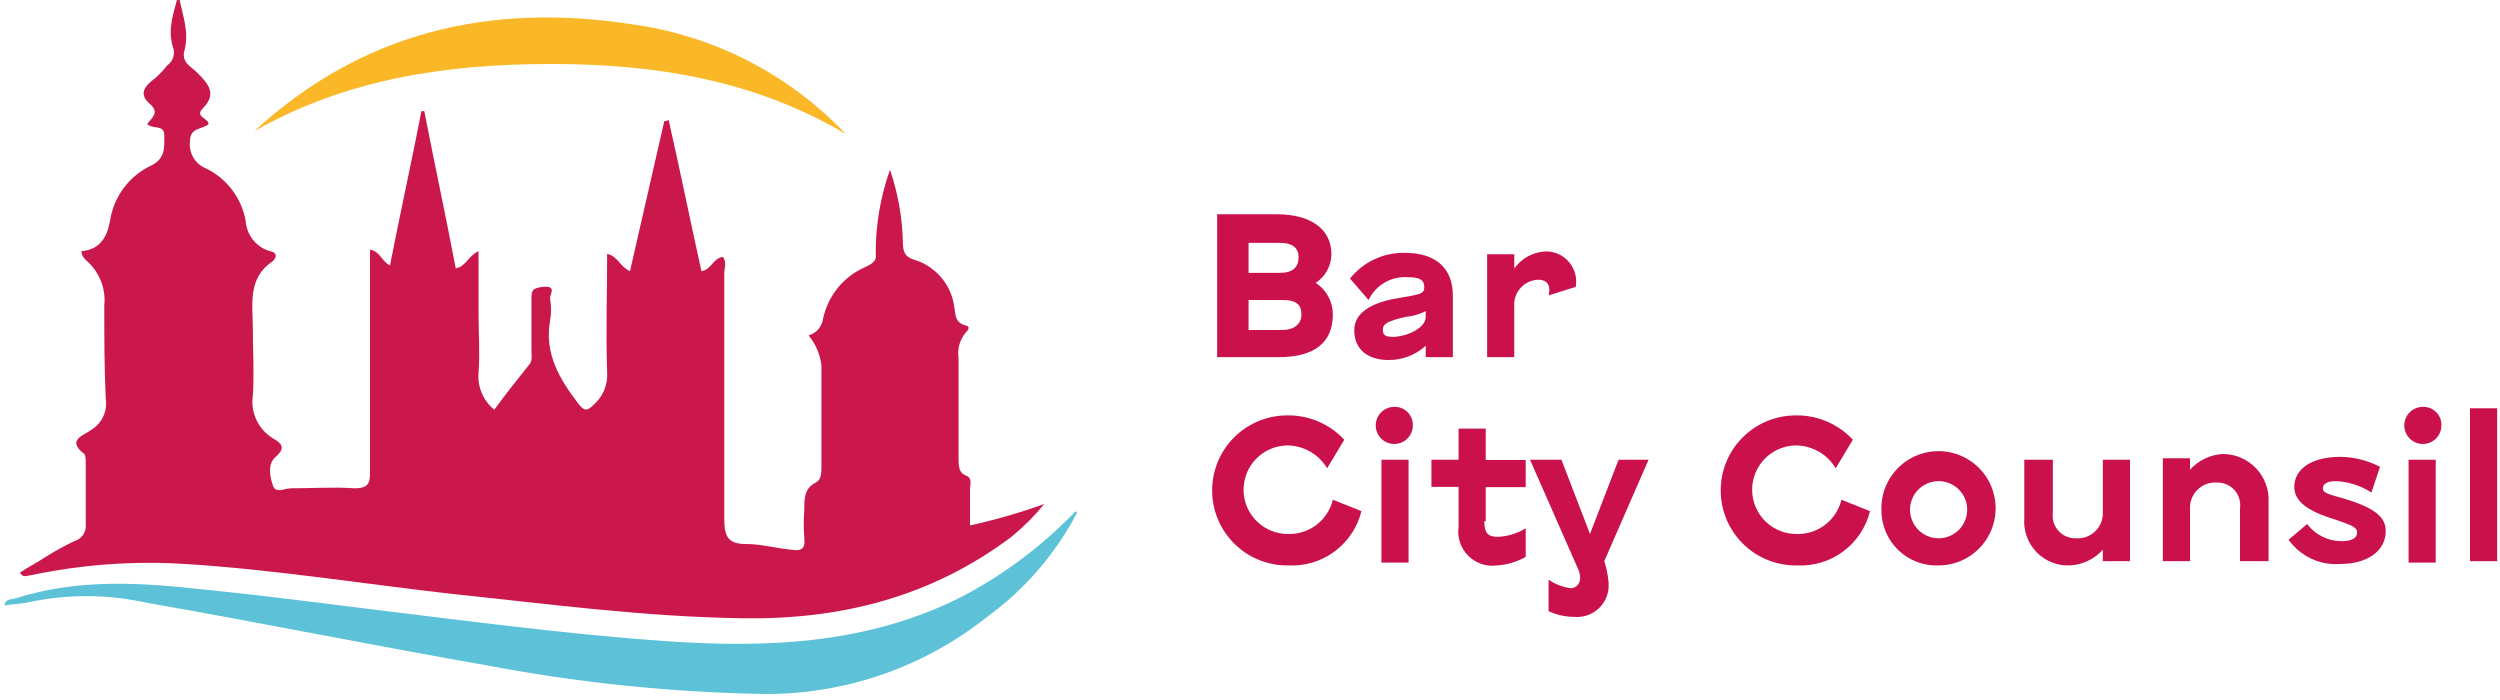
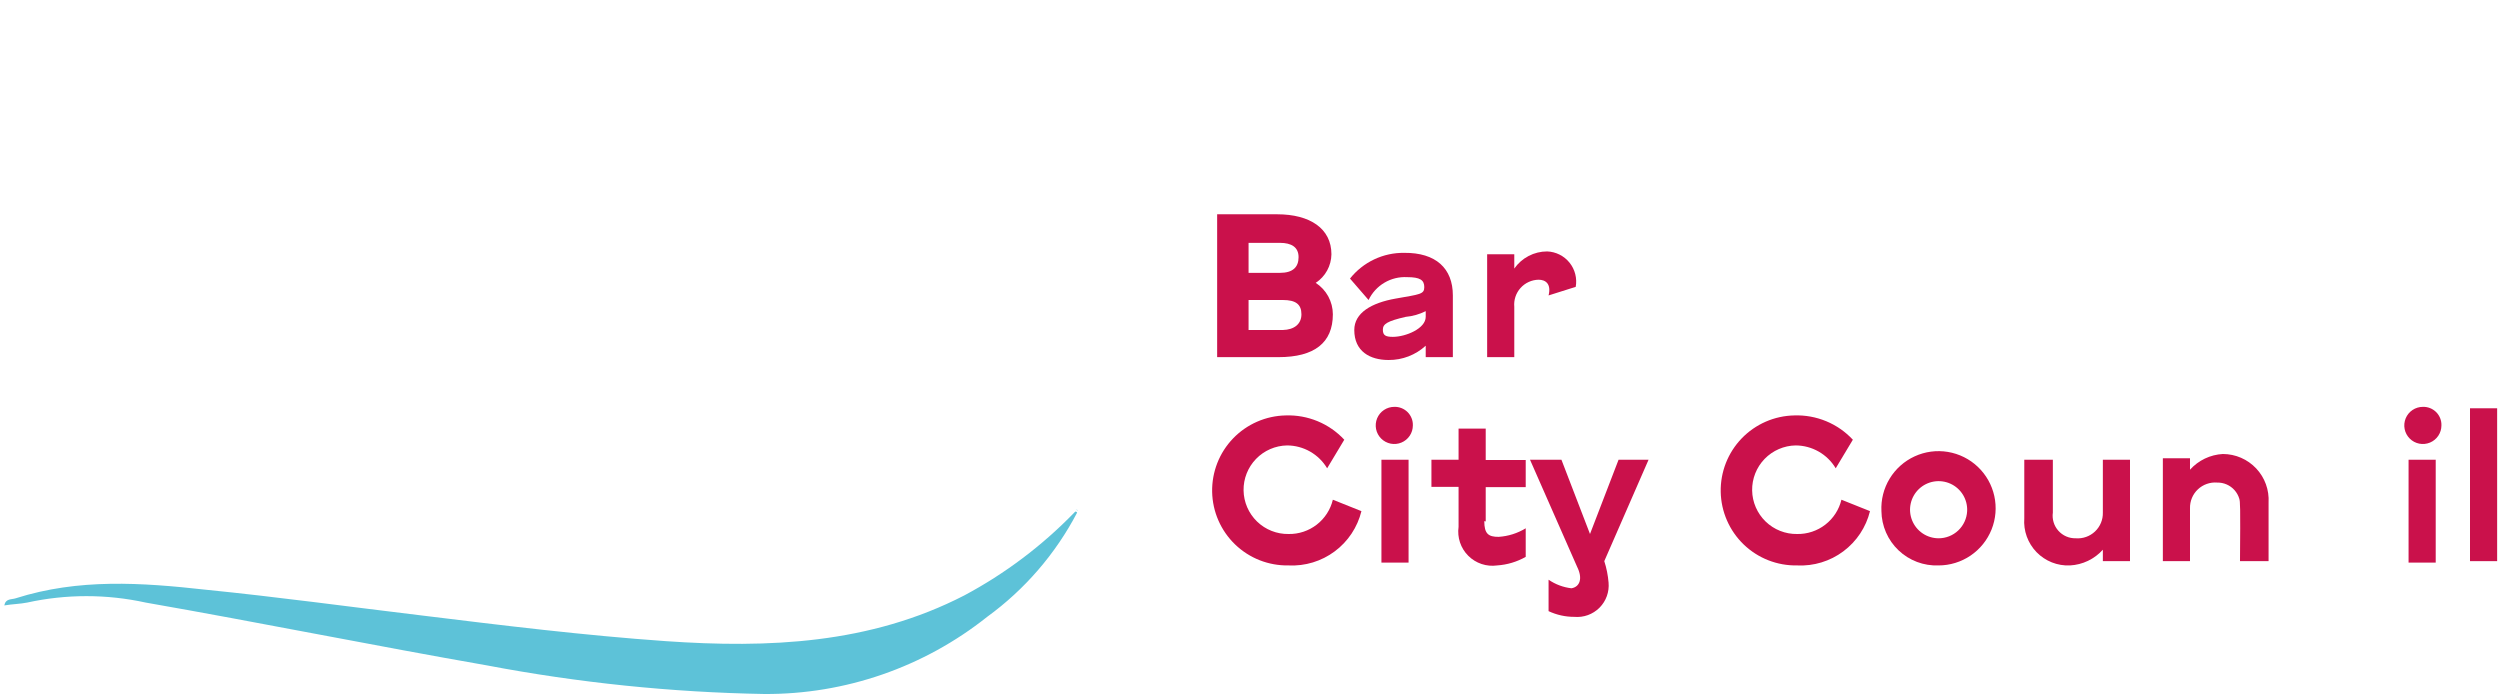
<svg xmlns="http://www.w3.org/2000/svg" width="175" height="49" viewBox="0 0 175 49" fill="none">
  <g clip-path="url(#clip0_2389_4209)">
-     <path d="M62.3 11.88C62.849 13.492 63.152 15.178 63.2 16.88C63.2 17.58 63.3 17.98 64 18.18C64.734 18.404 65.388 18.834 65.885 19.419C66.381 20.004 66.699 20.719 66.8 21.48C66.9 21.98 66.8 22.58 67.6 22.78C68 22.88 67.7 23.18 67.6 23.28C67.394 23.527 67.242 23.816 67.156 24.126C67.07 24.436 67.051 24.762 67.1 25.08V32.08C67.1 32.58 67.1 33.08 67.6 33.28C68.1 33.48 67.9 33.88 67.9 34.28V36.78C69.664 36.392 71.401 35.891 73.1 35.28C72.411 36.12 71.64 36.891 70.8 37.58C65.2 41.78 58.9 43.38 52 43.28C45.1 43.18 38.4 42.28 31.7 41.58C25.5 40.88 19.3 39.88 13 39.48C9.347 39.248 5.68 39.517 2.1 40.28C1.9 40.28 1.6 40.48 1.4 40.08C2 39.68 2.6 39.38 3.2 38.98C3.845 38.575 4.513 38.208 5.2 37.88C5.455 37.81 5.677 37.65 5.824 37.429C5.971 37.209 6.033 36.943 6 36.68V32.38C6 32.18 6 31.88 5.9 31.78C4.6 30.78 5.9 30.48 6.4 30.08C6.767 29.855 7.058 29.525 7.236 29.133C7.415 28.741 7.471 28.305 7.4 27.88C7.3 25.68 7.3 23.58 7.3 21.38C7.356 20.829 7.286 20.273 7.096 19.753C6.905 19.233 6.599 18.764 6.2 18.38C6 18.18 5.7 17.98 5.7 17.58C7 17.48 7.5 16.58 7.7 15.48C7.822 14.64 8.15 13.844 8.657 13.163C9.163 12.482 9.831 11.938 10.6 11.58C11.6 11.08 11.5 10.28 11.5 9.48C11.5 8.68 10.7 9.08 10.3 8.68C10.6 8.28 11.2 7.88 10.5 7.28C9.8 6.68 10 6.18 10.6 5.68C11.015 5.365 11.385 4.995 11.7 4.58C11.904 4.441 12.055 4.236 12.127 4C12.2 3.764 12.191 3.51 12.1 3.28C11.7 1.98 12.2 0.78 12.5 -0.42C12.7 0.88 13.3 2.18 12.9 3.58C12.7 4.38 13.4 4.68 13.8 5.08C14.6 5.88 15.2 6.58 14.2 7.58C13.6 8.18 14.6 8.28 14.6 8.68C14.2 9.08 13.3 8.88 13.3 9.88C13.248 10.274 13.328 10.673 13.527 11.017C13.726 11.361 14.033 11.629 14.4 11.78C15.127 12.129 15.761 12.647 16.248 13.291C16.735 13.934 17.061 14.685 17.2 15.48C17.233 15.962 17.414 16.423 17.718 16.799C18.022 17.174 18.435 17.447 18.9 17.58C19.4 17.68 19.4 17.98 19.1 18.28C17.3 19.48 17.7 21.28 17.7 23.08C17.7 24.58 17.8 26.08 17.7 27.68C17.613 28.262 17.7 28.857 17.949 29.391C18.198 29.924 18.598 30.372 19.1 30.68C19.6 30.98 20.1 31.28 19.3 31.98C18.7 32.48 18.9 33.38 19.1 33.98C19.3 34.58 19.9 34.18 20.4 34.18C21.9 34.18 23.4 34.08 24.8 34.18C25.6 34.18 25.9 33.98 25.9 33.18V17.48C26.6 17.58 26.7 18.28 27.3 18.58C28 14.98 28.8 11.38 29.5 7.78H29.7C30.4 11.38 31.2 15.08 31.9 18.78C32.6 18.68 32.8 17.88 33.5 17.58V22.08C33.5 23.38 33.6 24.68 33.5 26.08C33.456 26.57 33.533 27.064 33.725 27.517C33.917 27.971 34.217 28.37 34.6 28.68C35.4 27.58 36.2 26.58 37 25.58C37.3 25.28 37.2 24.88 37.2 24.48V20.88C37.2 20.28 37.3 20.18 38 20.08C39 19.98 38.5 20.58 38.5 20.88C38.6 21.409 38.6 21.951 38.5 22.48C38.1 24.78 39.2 26.58 40.5 28.28C40.9 28.78 41.1 28.78 41.5 28.38C41.836 28.103 42.102 27.75 42.276 27.35C42.45 26.95 42.527 26.515 42.5 26.08C42.4 23.28 42.5 20.58 42.5 17.78C43.2 17.88 43.4 18.68 44.1 18.98L46.5 8.48C46.554 8.486 46.609 8.481 46.661 8.464C46.713 8.446 46.76 8.418 46.8 8.38C47.6 11.88 48.3 15.38 49.1 18.98C49.8 18.88 49.9 18.08 50.6 17.98C50.9 18.38 50.7 18.78 50.7 19.08V36.28C50.7 37.48 50.9 38.08 52.2 38.08C53.3 38.08 54.3 38.38 55.4 38.48C56 38.58 56.4 38.48 56.3 37.68C56.25 37.014 56.25 36.346 56.3 35.68C56.3 34.88 56.3 34.18 57.1 33.78C57.5 33.58 57.5 33.08 57.5 32.68V25.58C57.41 24.807 57.098 24.078 56.6 23.48C56.852 23.408 57.08 23.267 57.257 23.072C57.433 22.878 57.552 22.638 57.6 22.38C57.76 21.565 58.117 20.802 58.64 20.157C59.163 19.512 59.836 19.005 60.6 18.68C61 18.48 61.4 18.28 61.3 17.78C61.288 15.77 61.627 13.774 62.3 11.88Z" fill="#CB184C" />
    <path d="M75.4 35.88C73.891 38.766 71.735 41.265 69.1 43.18C64.668 46.707 59.164 48.612 53.5 48.58C46.988 48.464 40.498 47.795 34.1 46.58C26.1 45.18 18.2 43.58 10.2 42.18C7.466 41.58 4.634 41.58 1.9 42.18C1.4 42.28 0.9 42.28 0.3 42.38C0.4 41.88 0.8 41.98 1.1 41.88C5.5 40.48 9.9 40.78 14.4 41.28C19.4 41.78 24.5 42.48 29.5 43.08C35.2 43.78 40.9 44.48 46.6 44.88C53.8 45.38 60.9 45.08 67.5 41.68C70.352 40.158 72.95 38.201 75.2 35.88C75.3 35.78 75.3 35.78 75.4 35.88Z" fill="#5DC2D8" />
-     <path d="M59.2 9.38C52.8 5.58 45.8 4.48 38.6 4.48C31.4 4.48 24.3 5.48 17.8 9.18C25.3 2.28 34.2 0.18 44.1 1.68C49.868 2.438 55.199 5.157 59.2 9.38Z" fill="#FAB727" />
    <path d="M75.3 35.68C75.5 35.78 75.5 35.68 75.3 35.68Z" fill="#5DC2D8" />
    <path d="M93.3 22C93.3 24 92 25 89.5 25H85.2V15H89.4C91.7 15 93.2 16 93.2 17.8C93.194 18.198 93.091 18.588 92.899 18.937C92.708 19.286 92.433 19.582 92.1 19.8C92.467 20.038 92.769 20.364 92.979 20.748C93.188 21.132 93.299 21.562 93.3 22ZM87.4 19.1H89.6C90.5 19.1 90.9 18.7 90.9 18C90.9 17.3 90.4 17 89.6 17H87.4V19.1ZM91.1 22C91.1 21.3 90.7 21 89.8 21H87.4V23.1H89.8C90.6 23.08 91.1 22.68 91.1 22Z" fill="#CA114B" />
    <path d="M101.7 20.68V25H99.8V24.2C99.091 24.85 98.162 25.208 97.2 25.2C95.9 25.2 94.8 24.6 94.8 23.1C94.8 21.9 96 21.2 97.7 20.9C99.4 20.6 99.7 20.6 99.7 20.1C99.7 19.6 99.4 19.4 98.5 19.4C97.942 19.369 97.388 19.505 96.907 19.79C96.426 20.075 96.041 20.496 95.8 21L94.5 19.5C94.953 18.929 95.532 18.47 96.191 18.158C96.849 17.846 97.571 17.689 98.3 17.7C100.5 17.68 101.7 18.78 101.7 20.68ZM99.8 22.18V21.78C99.362 22 98.888 22.135 98.4 22.18C97.1 22.48 96.8 22.68 96.8 23.08C96.8 23.48 97 23.58 97.5 23.58C98.4 23.58 99.8 23 99.8 22.18Z" fill="#CA114B" />
    <path d="M110.3 20.08L108.4 20.68C108.6 19.88 108.2 19.58 107.7 19.58C107.461 19.584 107.225 19.638 107.008 19.738C106.79 19.838 106.596 19.981 106.436 20.16C106.276 20.338 106.155 20.547 106.08 20.774C106.005 21.002 105.978 21.242 106 21.48V25H104.1V17.8H106V18.8C106.258 18.429 106.602 18.127 107.003 17.918C107.403 17.709 107.848 17.6 108.3 17.6C108.602 17.611 108.898 17.687 109.168 17.822C109.438 17.957 109.676 18.149 109.865 18.384C110.055 18.619 110.192 18.892 110.267 19.185C110.342 19.477 110.353 19.783 110.3 20.08Z" fill="#CA114B" />
    <path d="M90 29.08C90.765 29.053 91.527 29.192 92.235 29.485C92.942 29.778 93.578 30.22 94.1 30.78L92.9 32.78C92.611 32.295 92.201 31.892 91.71 31.612C91.22 31.332 90.665 31.183 90.1 31.18C89.278 31.193 88.495 31.533 87.923 32.123C87.351 32.714 87.037 33.508 87.05 34.33C87.063 35.152 87.403 35.935 87.993 36.507C88.584 37.079 89.378 37.393 90.2 37.38C90.913 37.393 91.609 37.162 92.172 36.725C92.736 36.289 93.134 35.673 93.3 34.98L95.3 35.78C95.023 36.907 94.363 37.902 93.432 38.595C92.502 39.289 91.359 39.637 90.2 39.58C89.511 39.593 88.825 39.47 88.183 39.219C87.541 38.967 86.955 38.591 86.459 38.113C85.962 37.635 85.564 37.063 85.288 36.431C85.012 35.8 84.863 35.119 84.85 34.43C84.837 33.741 84.96 33.055 85.211 32.413C85.463 31.771 85.839 31.185 86.317 30.688C86.795 30.192 87.367 29.794 87.999 29.518C88.63 29.242 89.311 29.093 90 29.08Z" fill="#CA114B" />
    <path d="M98.9 29.78C98.9 30.037 98.824 30.288 98.681 30.502C98.538 30.716 98.335 30.883 98.097 30.981C97.86 31.079 97.599 31.105 97.346 31.055C97.094 31.005 96.863 30.881 96.681 30.699C96.499 30.517 96.375 30.286 96.325 30.034C96.275 29.782 96.301 29.52 96.399 29.282C96.497 29.045 96.664 28.842 96.878 28.699C97.092 28.556 97.343 28.48 97.6 28.48C97.772 28.474 97.944 28.504 98.104 28.568C98.264 28.631 98.41 28.727 98.532 28.848C98.653 28.97 98.749 29.116 98.812 29.276C98.876 29.436 98.906 29.608 98.9 29.78ZM98.6 32.18V39.38H96.7V32.18H98.6Z" fill="#CA114B" />
    <path d="M103.9 36.48C103.9 37.38 104.2 37.58 104.9 37.58C105.573 37.538 106.225 37.332 106.8 36.98V38.98C106.187 39.329 105.503 39.534 104.8 39.58C104.433 39.632 104.06 39.597 103.709 39.48C103.357 39.362 103.038 39.165 102.777 38.903C102.515 38.642 102.317 38.322 102.2 37.971C102.083 37.62 102.048 37.247 102.1 36.88V34.08H100.2V32.18H102.1V30H104V32.2H106.8V34.1H104V36.5L103.9 36.48Z" fill="#CA114B" />
    <path d="M112.6 40.78C112.629 41.102 112.587 41.428 112.477 41.732C112.367 42.036 112.191 42.313 111.962 42.542C111.733 42.771 111.456 42.947 111.152 43.057C110.848 43.167 110.523 43.209 110.2 43.18C109.578 43.181 108.963 43.045 108.4 42.78V40.58C108.877 40.907 109.426 41.113 110 41.18C110.6 41.08 110.8 40.48 110.4 39.68L107.1 32.18H109.3L111.3 37.38L113.3 32.18H115.4L112.3 39.28C112.458 39.767 112.558 40.27 112.6 40.78Z" fill="#CA114B" />
    <path d="M125.6 29.08C126.365 29.053 127.127 29.192 127.835 29.485C128.542 29.778 129.178 30.22 129.7 30.78L128.5 32.78C128.211 32.295 127.801 31.892 127.31 31.612C126.82 31.332 126.265 31.183 125.7 31.18C124.878 31.193 124.095 31.533 123.523 32.123C122.951 32.714 122.637 33.508 122.65 34.33C122.663 35.152 123.003 35.935 123.593 36.507C124.184 37.079 124.978 37.393 125.8 37.38C126.513 37.393 127.209 37.162 127.772 36.725C128.336 36.289 128.734 35.673 128.9 34.98L130.9 35.78C130.623 36.907 129.962 37.902 129.032 38.595C128.102 39.289 126.959 39.637 125.8 39.58C125.11 39.593 124.425 39.47 123.783 39.219C123.141 38.967 122.555 38.591 122.058 38.113C121.562 37.635 121.164 37.063 120.888 36.431C120.612 35.8 120.463 35.119 120.45 34.43C120.437 33.741 120.56 33.055 120.811 32.413C121.063 31.771 121.439 31.185 121.917 30.688C122.395 30.192 122.967 29.794 123.598 29.518C124.23 29.242 124.91 29.093 125.6 29.08Z" fill="#CA114B" />
    <path d="M131.7 35.78C131.66 34.981 131.86 34.189 132.275 33.506C132.689 32.822 133.299 32.279 134.026 31.945C134.752 31.611 135.562 31.503 136.351 31.634C137.139 31.765 137.87 32.129 138.45 32.68C139.03 33.231 139.431 33.942 139.602 34.723C139.773 35.504 139.707 36.318 139.411 37.061C139.115 37.803 138.603 38.44 137.942 38.889C137.28 39.338 136.5 39.579 135.7 39.58C135.186 39.6 134.673 39.517 134.192 39.336C133.711 39.154 133.271 38.878 132.898 38.524C132.525 38.17 132.227 37.745 132.021 37.273C131.816 36.802 131.706 36.294 131.7 35.78ZM137.7 35.78C137.72 35.381 137.62 34.985 137.413 34.643C137.205 34.301 136.901 34.029 136.537 33.862C136.174 33.696 135.769 33.642 135.375 33.707C134.981 33.773 134.615 33.955 134.325 34.23C134.035 34.505 133.835 34.861 133.749 35.252C133.663 35.642 133.697 36.049 133.845 36.42C133.993 36.792 134.249 37.11 134.579 37.335C134.91 37.559 135.3 37.679 135.7 37.68C136.214 37.681 136.708 37.484 137.08 37.13C137.452 36.776 137.674 36.293 137.7 35.78Z" fill="#CA114B" />
    <path d="M149.1 39.28H147.2V38.48C146.908 38.806 146.554 39.07 146.159 39.259C145.765 39.448 145.337 39.557 144.9 39.58C144.466 39.6 144.033 39.527 143.629 39.367C143.225 39.206 142.86 38.962 142.557 38.65C142.255 38.338 142.022 37.966 141.874 37.557C141.726 37.149 141.667 36.713 141.7 36.28V32.18H143.7V35.88C143.668 36.107 143.686 36.338 143.752 36.557C143.818 36.777 143.931 36.979 144.084 37.15C144.236 37.321 144.423 37.458 144.634 37.549C144.844 37.641 145.071 37.685 145.3 37.68C145.546 37.7 145.793 37.667 146.026 37.585C146.259 37.503 146.472 37.373 146.651 37.203C146.83 37.034 146.972 36.828 147.066 36.6C147.161 36.372 147.206 36.127 147.2 35.88V32.18H149.1V39.28Z" fill="#CA114B" />
-     <path d="M158.8 35.18V39.28H156.8V35.58C156.832 35.353 156.814 35.122 156.748 34.903C156.682 34.684 156.568 34.481 156.416 34.31C156.264 34.139 156.076 34.003 155.866 33.911C155.656 33.82 155.429 33.775 155.2 33.78C154.954 33.76 154.706 33.793 154.474 33.875C154.241 33.957 154.028 34.087 153.849 34.257C153.67 34.426 153.528 34.632 153.434 34.86C153.339 35.088 153.294 35.333 153.3 35.58V39.28H151.4V32.08H153.3V32.88C153.592 32.555 153.946 32.29 154.34 32.101C154.735 31.913 155.163 31.803 155.6 31.78C156.037 31.781 156.47 31.87 156.871 32.044C157.272 32.218 157.633 32.472 157.933 32.79C158.233 33.108 158.464 33.485 158.613 33.895C158.762 34.306 158.826 34.744 158.8 35.18Z" fill="#CA114B" />
-     <path d="M163.9 37.88C164.6 37.88 165 37.68 165 37.28C165 36.88 164.6 36.78 163.5 36.38C161.5 35.78 160.6 35.08 160.6 34.08C160.6 32.78 161.9 31.98 163.8 31.98C164.776 31.986 165.736 32.226 166.6 32.68L166 34.48C165.255 33.991 164.391 33.714 163.5 33.68C162.9 33.68 162.6 33.88 162.6 34.18C162.6 34.48 162.9 34.58 164 34.88C166.4 35.58 167 36.28 167 37.18C167 38.58 165.7 39.48 163.8 39.48C163.104 39.53 162.408 39.399 161.777 39.102C161.147 38.804 160.604 38.349 160.2 37.78L161.5 36.68C161.779 37.053 162.142 37.355 162.558 37.563C162.975 37.772 163.434 37.88 163.9 37.88Z" fill="#CA114B" />
+     <path d="M158.8 35.18V39.28H156.8C156.832 35.353 156.814 35.122 156.748 34.903C156.682 34.684 156.568 34.481 156.416 34.31C156.264 34.139 156.076 34.003 155.866 33.911C155.656 33.82 155.429 33.775 155.2 33.78C154.954 33.76 154.706 33.793 154.474 33.875C154.241 33.957 154.028 34.087 153.849 34.257C153.67 34.426 153.528 34.632 153.434 34.86C153.339 35.088 153.294 35.333 153.3 35.58V39.28H151.4V32.08H153.3V32.88C153.592 32.555 153.946 32.29 154.34 32.101C154.735 31.913 155.163 31.803 155.6 31.78C156.037 31.781 156.47 31.87 156.871 32.044C157.272 32.218 157.633 32.472 157.933 32.79C158.233 33.108 158.464 33.485 158.613 33.895C158.762 34.306 158.826 34.744 158.8 35.18Z" fill="#CA114B" />
    <path d="M170.9 29.78C170.9 30.037 170.824 30.288 170.681 30.502C170.538 30.716 170.335 30.883 170.098 30.981C169.86 31.079 169.599 31.105 169.346 31.055C169.094 31.005 168.863 30.881 168.681 30.699C168.499 30.517 168.375 30.286 168.325 30.034C168.275 29.782 168.301 29.52 168.399 29.282C168.497 29.045 168.664 28.842 168.878 28.699C169.092 28.556 169.343 28.48 169.6 28.48C169.772 28.474 169.944 28.504 170.104 28.568C170.264 28.631 170.41 28.727 170.532 28.848C170.654 28.97 170.749 29.116 170.812 29.276C170.876 29.436 170.906 29.608 170.9 29.78ZM170.5 32.18V39.38H168.6V32.18H170.5Z" fill="#CA114B" />
    <path d="M174.8 28.58V39.28H172.9V28.58H174.8Z" fill="#CA114B" />
  </g>
  <defs>
    <clipPath id="clip0_2389_4209">
      <rect width="175" height="49" fill="white" />
    </clipPath>
  </defs>
</svg>